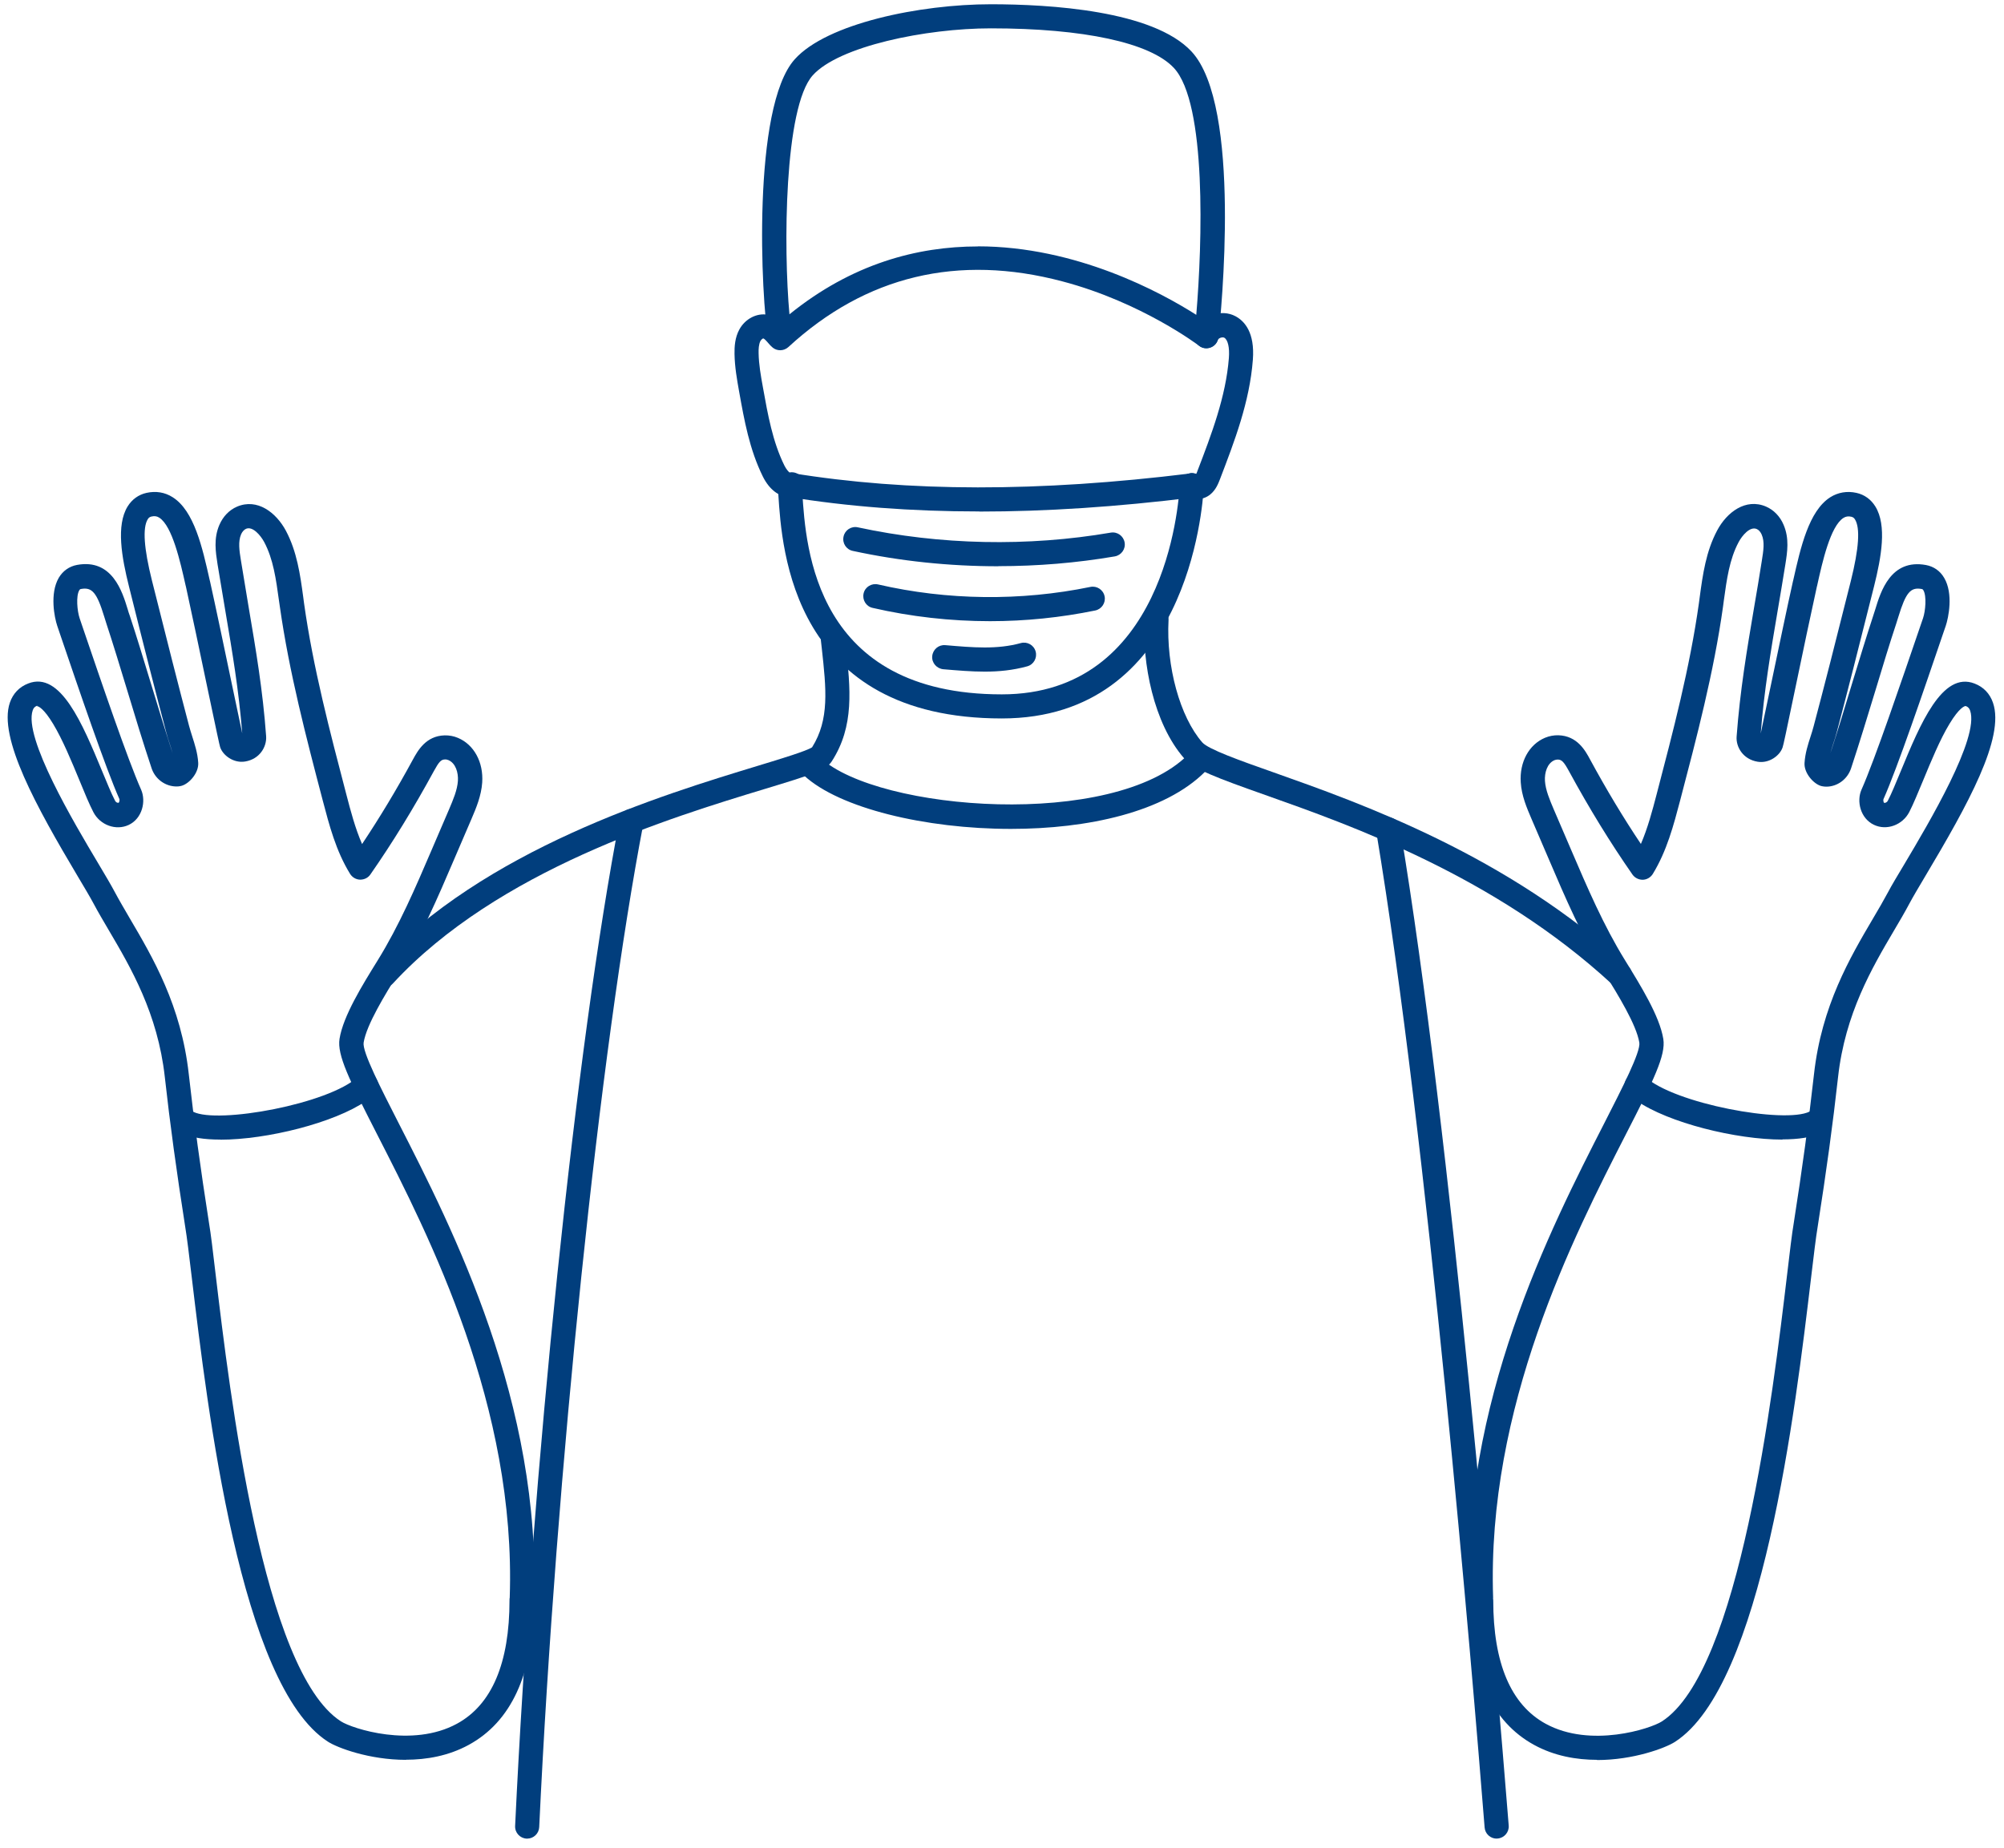
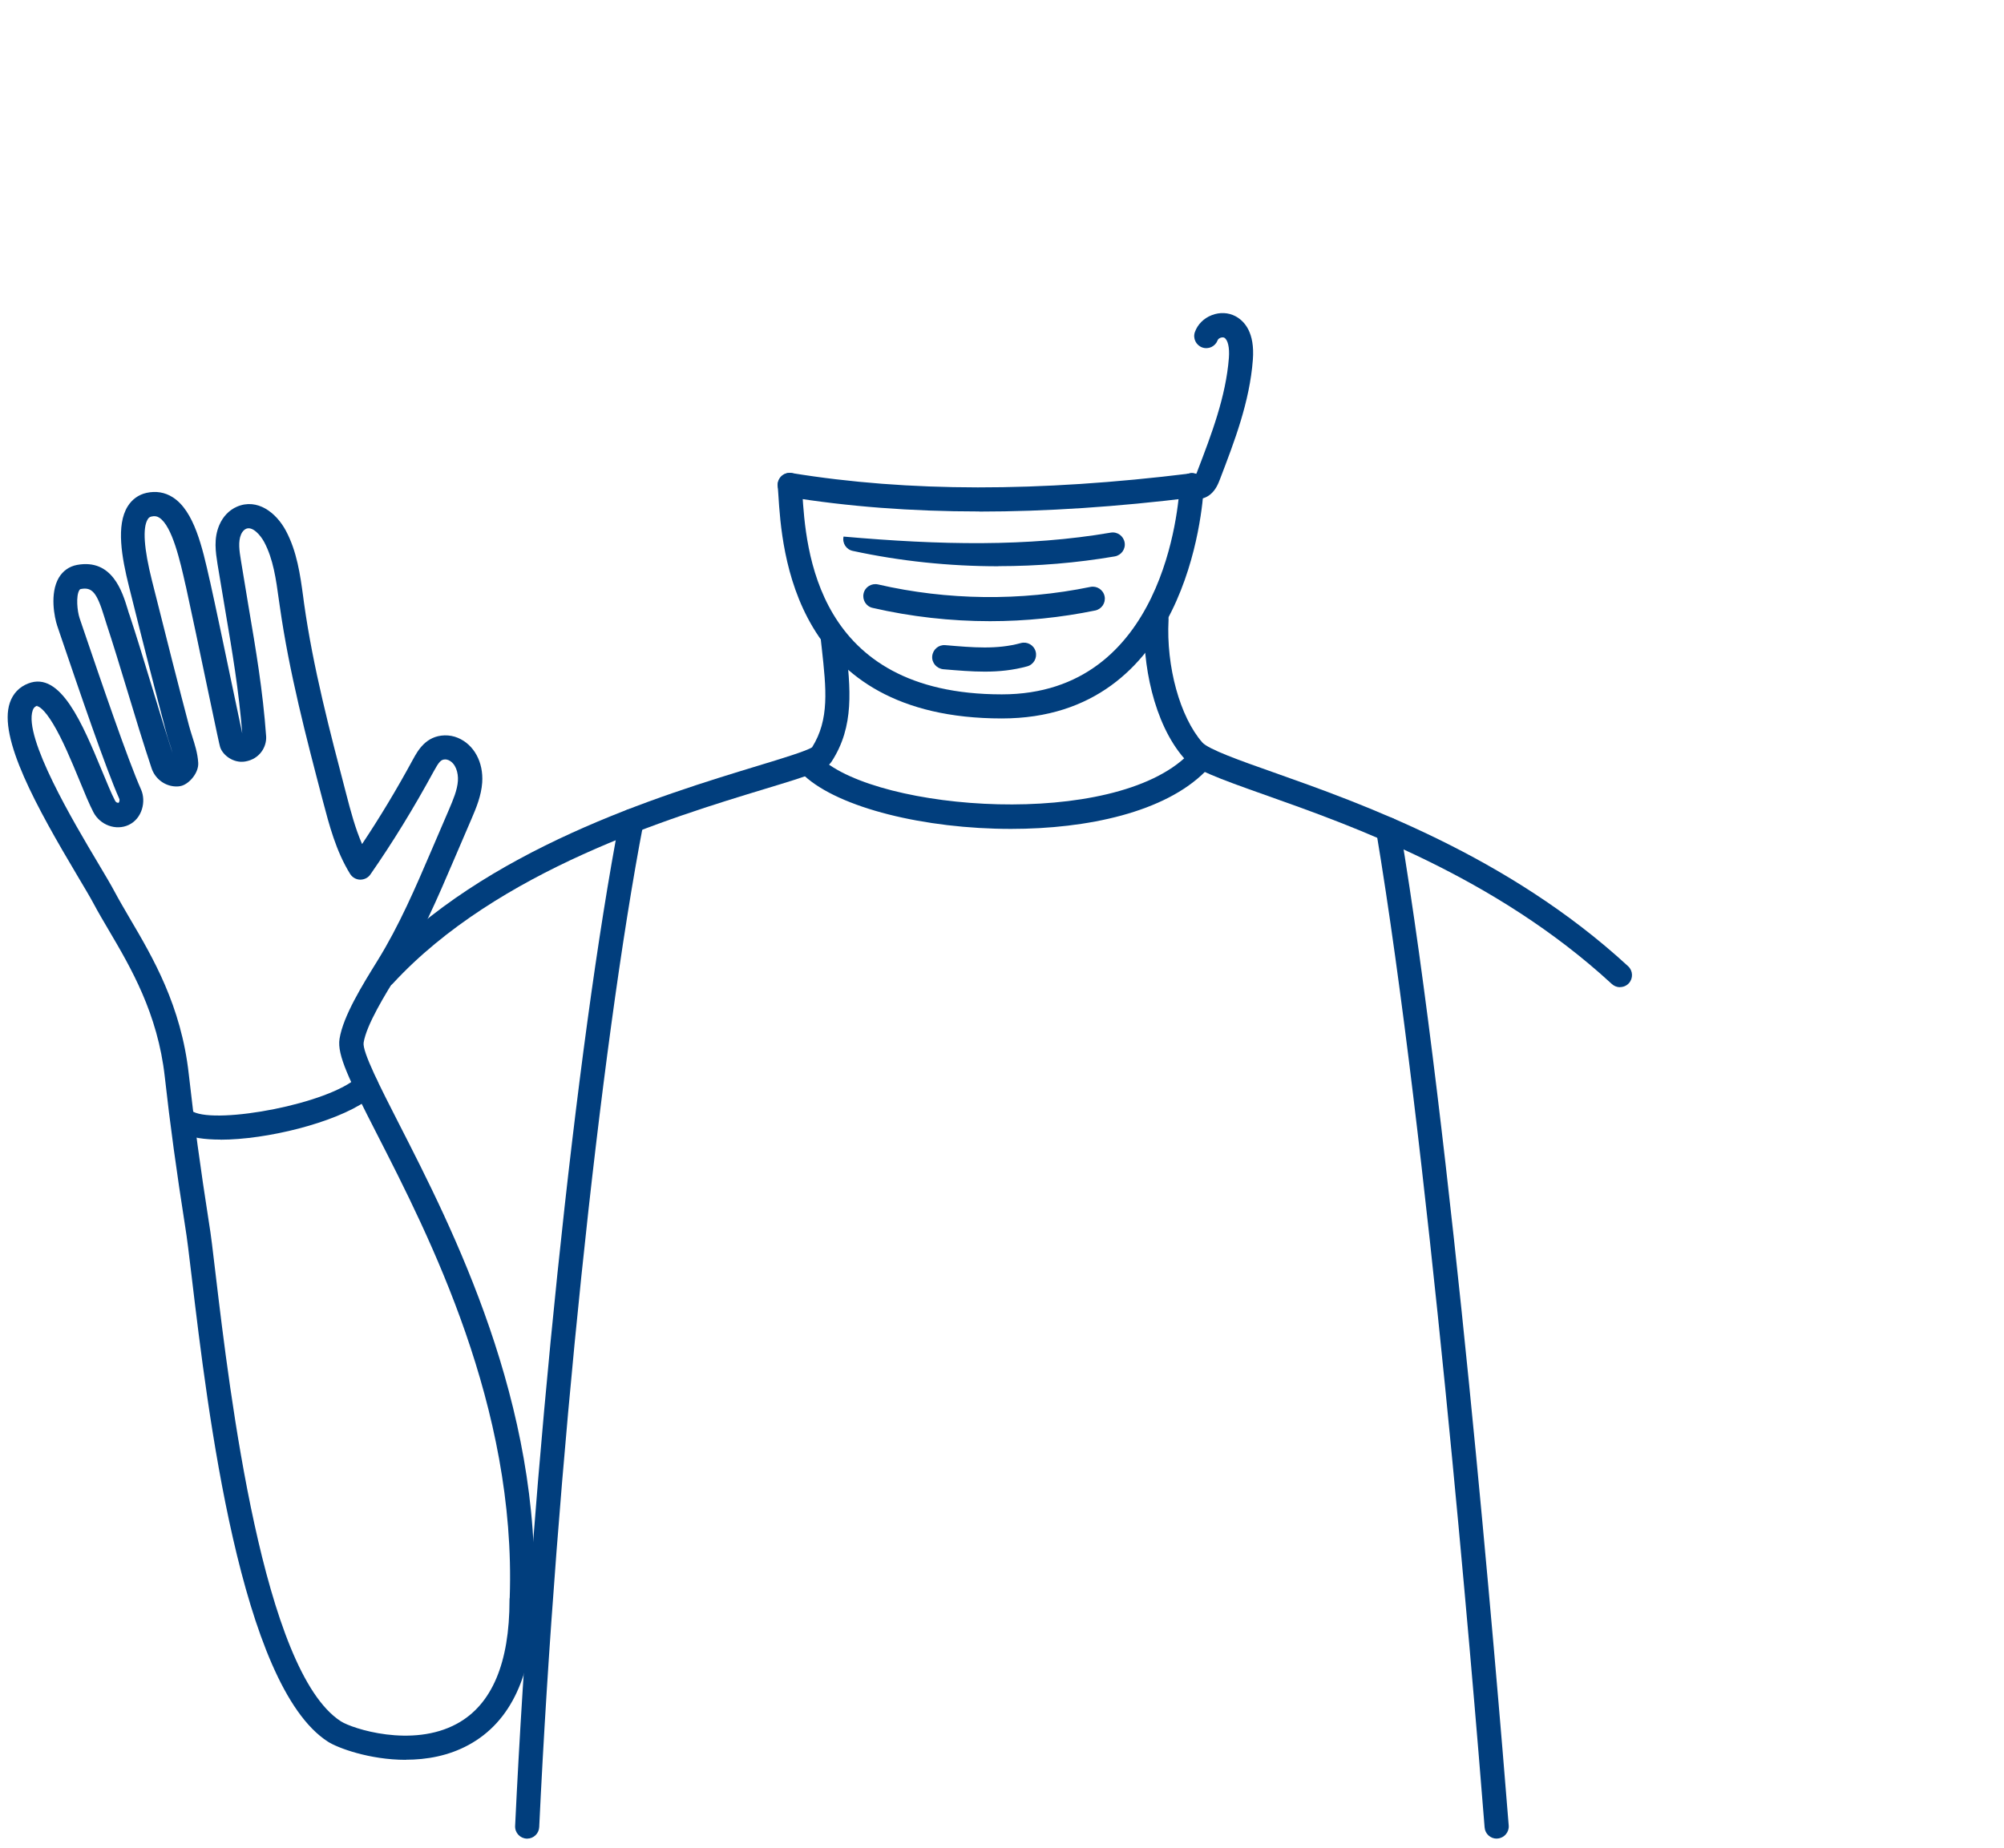
<svg xmlns="http://www.w3.org/2000/svg" width="193" height="178" viewBox="0 0 193 178" fill="none">
  <path d="M96.49 69.21C76.32 69.21 75.3 52.98 74.96 47.64C74.94 47.32 74.92 47.04 74.9 46.81C74.85 46.17 75.32 45.61 75.96 45.56C76.6 45.5 77.16 45.98 77.21 46.62C77.23 46.87 77.25 47.16 77.27 47.5C77.61 52.8 78.49 66.89 96.48 66.89C112.13 66.89 113.51 48.77 113.62 46.7C113.65 46.06 114.2 45.57 114.84 45.6C115.48 45.63 115.97 46.18 115.94 46.82C115.82 49.11 114.27 69.21 96.48 69.21H96.49Z" fill="#013E7D" />
-   <path d="M76.01 47.87C75.03 47.87 74.09 47.16 73.47 45.91C72.18 43.3 71.68 40.49 71.19 37.76C70.98 36.58 70.76 35.36 70.74 34.09C70.73 33.41 70.77 32.53 71.21 31.73C71.77 30.71 72.89 30.13 73.93 30.32C74.89 30.49 75.49 31.21 75.85 31.64C76.26 32.13 76.2 32.87 75.7 33.28C75.21 33.69 74.48 33.63 74.06 33.13C73.78 32.8 73.6 32.62 73.51 32.6C73.47 32.6 73.33 32.69 73.24 32.84C73.07 33.16 73.05 33.64 73.06 34.03C73.08 35.11 73.27 36.19 73.48 37.34C73.94 39.91 74.41 42.56 75.55 44.86C75.74 45.23 75.94 45.44 76.03 45.51C76.63 45.4 77.21 45.76 77.37 46.35C77.54 46.97 77.17 47.61 76.55 47.77C76.37 47.82 76.19 47.84 76.01 47.84V47.87Z" fill="#013E7D" />
  <path d="M115.27 48.11C115.2 48.11 115.13 48.11 115.06 48.1C114.58 48.05 114.16 47.82 113.88 47.46C113.48 46.96 113.56 46.23 114.06 45.83C114.4 45.56 114.83 45.51 115.21 45.65C115.26 45.55 115.3 45.43 115.33 45.35C116.67 41.85 118.06 38.22 118.35 34.49C118.43 33.47 118.25 32.72 117.9 32.53C117.82 32.49 117.68 32.49 117.54 32.54C117.41 32.59 117.3 32.68 117.27 32.77C117.05 33.37 116.39 33.69 115.78 33.47C115.18 33.25 114.86 32.59 115.08 31.98C115.34 31.25 115.93 30.66 116.7 30.36C117.47 30.06 118.3 30.1 118.98 30.46C119.86 30.93 120.86 32.03 120.66 34.65C120.35 38.73 118.89 42.51 117.49 46.17C117.33 46.58 117.1 47.19 116.55 47.64C116.19 47.93 115.73 48.09 115.27 48.09V48.11Z" fill="#013E7D" />
  <path d="M156.02 95.1C155.74 95.1 155.46 95 155.23 94.79C143.96 84.4 130.11 79.51 121.84 76.58C117.24 74.95 114.98 74.12 114.04 73.05C111.09 69.67 109.99 63.86 110.22 59.59C110.25 58.95 110.81 58.46 111.44 58.49C112.08 58.52 112.57 59.07 112.54 59.71C112.3 64.2 113.64 69.06 115.79 71.52C116.37 72.18 119.4 73.26 122.61 74.39C131.05 77.38 145.18 82.37 156.8 93.08C157.27 93.51 157.3 94.25 156.87 94.72C156.64 94.97 156.33 95.09 156.02 95.09V95.1Z" fill="#013E7D" />
-   <path d="M153.81 169.53C151.82 169.53 149.7 169.16 147.76 168.1C143.67 165.87 141.56 161.29 141.49 154.49C141.49 154.46 141.49 154.43 141.49 154.4C140.69 135.23 149.34 118.31 154.5 108.21C156.23 104.82 158.02 101.32 157.88 100.44C157.6 98.71 155.82 95.83 154.52 93.73C152.36 90.23 150.74 86.46 149.18 82.81L147.48 78.85C147.04 77.82 146.54 76.66 146.46 75.37C146.33 73.41 147.25 71.72 148.8 71.07C149.21 70.9 149.65 70.82 150.08 70.83C151.9 70.88 152.68 72.31 153.14 73.17C154.72 76.08 156.33 78.76 158.03 81.3C158.69 79.77 159.13 78.11 159.55 76.5C161.12 70.5 162.75 64.3 163.62 58.09L163.7 57.49C163.99 55.34 164.3 53.12 165.37 51.11C166.3 49.35 168.12 47.96 170.08 48.8C170.82 49.12 171.43 49.74 171.77 50.55C172.34 51.87 172.13 53.18 171.95 54.33C171.7 55.89 171.45 57.38 171.2 58.84C170.53 62.78 169.9 66.51 169.57 70.66C169.78 69.69 170.2 67.7 170.6 65.76C171.3 62.43 172.16 58.28 172.67 56.02L172.71 55.86C173.41 52.75 174.2 49.22 176.27 47.9C177.02 47.43 177.89 47.28 178.79 47.48C179.56 47.65 180.19 48.11 180.61 48.79C181.74 50.62 181.18 53.69 180.49 56.46C179.05 62.22 177.85 66.93 176.9 70.51C176.8 70.9 176.68 71.27 176.56 71.63C176.46 71.95 176.36 72.26 176.28 72.56C177.01 70.34 177.71 68.01 178.4 65.74C179.11 63.41 179.78 61.22 180.41 59.3C180.47 59.11 180.53 58.92 180.6 58.71C181.12 57 182.09 53.81 185.48 54.43C186.24 54.57 186.85 55 187.24 55.67C188.14 57.2 187.65 59.52 187.39 60.29L187.17 60.93C185.29 66.45 182.72 74.01 181.39 76.99C181.36 77.08 181.39 77.3 181.46 77.34C181.5 77.36 181.7 77.34 181.81 77.14C182.17 76.45 182.6 75.39 183.07 74.26C184.93 69.75 187.05 64.63 190.17 65.85C191.03 66.18 191.64 66.82 191.94 67.7C193.1 71.07 189.52 77.52 185.42 84.4C184.77 85.49 184.21 86.44 183.88 87.06C183.44 87.89 182.93 88.76 182.39 89.67C180.3 93.22 177.7 97.64 177.02 103.75C176.52 108.27 175.89 112.86 175.05 118.21C174.89 119.16 174.68 120.9 174.42 123.09C172.9 135.84 169.74 162.38 161.31 167.8C160.4 168.39 157.31 169.55 153.81 169.55V169.53ZM143.79 153.92C143.8 153.99 143.81 154.07 143.81 154.15C143.81 160.22 145.51 164.23 148.87 166.06C153.19 168.42 158.97 166.53 160.05 165.83C167.56 161 170.75 134.23 172.11 122.8C172.37 120.58 172.58 118.82 172.75 117.83C173.58 112.53 174.2 107.97 174.7 103.49C175.43 96.89 178.18 92.23 180.38 88.49C180.91 87.6 181.4 86.75 181.82 85.97C182.17 85.3 182.75 84.34 183.42 83.22C185.76 79.28 190.64 71.09 189.74 68.46C189.66 68.23 189.54 68.1 189.33 68.02C189.23 67.98 188.69 68.17 187.75 69.73C186.84 71.23 185.98 73.32 185.22 75.16C184.71 76.38 184.28 77.44 183.88 78.22C183.23 79.48 181.7 80.04 180.48 79.46C179.16 78.84 178.78 77.17 179.28 76.06C180.56 73.18 183.11 65.67 184.98 60.2L185.2 59.56C185.44 58.86 185.56 57.42 185.24 56.87C185.18 56.77 185.14 56.75 185.07 56.74C183.99 56.54 183.54 57.1 182.83 59.41C182.76 59.64 182.69 59.85 182.63 60.05C182 61.94 181.34 64.12 180.64 66.44C179.87 68.96 179.08 71.57 178.27 74.02C177.95 74.98 177.11 75.67 176.12 75.77C175.84 75.8 175.58 75.77 175.36 75.71C174.6 75.47 173.73 74.43 173.79 73.5C173.85 72.55 174.12 71.73 174.37 70.95C174.48 70.62 174.58 70.29 174.67 69.95C175.62 66.38 176.82 61.68 178.25 55.96C179.03 52.84 179.16 50.86 178.65 50.04C178.56 49.89 178.46 49.82 178.3 49.78C178 49.71 177.77 49.75 177.54 49.89C176.28 50.69 175.51 54.12 175.01 56.39L174.97 56.55C174.47 58.8 173.6 62.94 172.91 66.26C172 70.63 171.76 71.76 171.68 71.99C171.42 72.79 170.38 73.56 169.28 73.38C167.86 73.15 167.17 71.95 167.25 70.94C167.58 66.51 168.24 62.6 168.94 58.47C169.19 57.02 169.44 55.54 169.68 54C169.83 53.06 169.97 52.19 169.66 51.49C169.55 51.24 169.38 51.04 169.18 50.96C168.54 50.69 167.79 51.57 167.44 52.23C166.56 53.88 166.3 55.8 166.02 57.83L165.94 58.44C165.05 64.79 163.4 71.05 161.81 77.11C161.18 79.5 160.53 81.98 159.17 84.2C158.96 84.53 158.6 84.74 158.21 84.75C157.81 84.75 157.45 84.57 157.22 84.25C155.07 81.16 153.07 77.9 151.11 74.3C150.62 73.4 150.41 73.18 150.03 73.17C149.92 73.17 149.81 73.19 149.71 73.23C149 73.53 148.74 74.45 148.79 75.23C148.85 76.12 149.25 77.05 149.63 77.95L151.33 81.91C152.86 85.48 154.44 89.17 156.5 92.5C157.99 94.92 159.84 97.89 160.19 100.09C160.44 101.65 159.27 104.04 156.58 109.28C151.55 119.11 143.16 135.53 143.8 153.94L143.79 153.92Z" fill="#013E7D" />
-   <path d="M75.14 33.74C75.02 33.74 74.89 33.72 74.77 33.68C74.37 33.54 74.07 33.2 74 32.78C73.29 28.77 72.4 10.32 76.54 5.71C79.63 2.26 88.58 0.41 95.43 0.41C101.06 0.41 111.06 1 114.75 4.96C119.62 10.18 117.59 30.25 117.34 32.52C117.29 32.94 117.03 33.3 116.64 33.46C116.25 33.63 115.81 33.57 115.48 33.31C115.43 33.27 109.95 29.12 102.33 27.11C92.27 24.44 83.38 26.57 75.93 33.43C75.71 33.63 75.43 33.74 75.14 33.74ZM94.17 23.73C103.66 23.73 111.82 28.17 115.21 30.33C115.79 23.44 116.22 9.94 113.05 6.54C110.79 4.12 104.37 2.73 95.43 2.73C89.14 2.73 80.78 4.46 78.27 7.26C75.51 10.34 75.45 23.95 76.03 30.28C82.05 25.4 88.36 23.74 94.17 23.74V23.73Z" fill="#013E7D" />
  <path d="M144.14 177.12C143.54 177.12 143.03 176.66 142.98 176.05C141.79 161.05 137.5 109.79 132.54 80.09C132.43 79.46 132.86 78.86 133.49 78.75C134.13 78.64 134.72 79.07 134.83 79.7C139.81 109.5 144.1 160.84 145.3 175.86C145.35 176.5 144.87 177.06 144.23 177.11C144.2 177.11 144.17 177.11 144.14 177.11V177.12Z" fill="#013E7D" />
  <path d="M37.01 95.1C36.73 95.1 36.45 95 36.22 94.79C35.75 94.35 35.72 93.62 36.15 93.15C46.65 81.77 63.77 76.58 72.96 73.78C75.27 73.08 77.66 72.35 78.21 71.99C79.89 69.31 79.58 66.41 79.14 62.42L79.06 61.71C78.99 61.07 79.45 60.5 80.09 60.43C80.71 60.36 81.3 60.82 81.37 61.46L81.45 62.17C81.91 66.35 82.3 69.95 80.1 73.35C79.57 74.18 78.22 74.62 73.63 76.01C64.65 78.74 47.92 83.82 37.85 94.73C37.62 94.98 37.31 95.1 37 95.1H37.01Z" fill="#013E7D" />
-   <path d="M171.67 109.78C167.2 109.78 160.69 108.17 157.62 106.04C157.45 106.04 157.27 106 157.1 105.91C156.97 105.84 156.36 105.48 156.46 104.65C156.44 104.39 156.51 104.12 156.67 103.89C157 103.42 157.64 103.26 158.15 103.53C158.2 103.55 158.3 103.61 158.41 103.71C161.21 106.33 171.9 108.28 174.28 107.08C174.85 106.79 175.55 107.02 175.84 107.59C176.13 108.16 175.9 108.86 175.33 109.15C174.49 109.57 173.2 109.76 171.67 109.76V109.78Z" fill="#013E7D" />
  <path d="M39.08 169.53C35.57 169.53 32.49 168.37 31.58 167.78C23.15 162.36 19.99 135.82 18.47 123.07C18.21 120.88 18 119.15 17.84 118.2C17 112.84 16.37 108.25 15.87 103.73C15.19 97.63 12.59 93.2 10.5 89.65C9.96 88.73 9.45 87.87 9.01 87.04C8.68 86.42 8.12 85.48 7.47 84.39C3.54 77.78 -0.2 71.05 0.95 67.69C1.25 66.81 1.86 66.17 2.72 65.84C5.83 64.62 7.95 69.74 9.82 74.25C10.29 75.38 10.72 76.44 11.08 77.13C11.19 77.35 11.4 77.35 11.43 77.33C11.49 77.28 11.53 77.07 11.5 76.98C10.18 74.01 7.62 66.49 5.75 60.99L5.51 60.28C5.25 59.51 4.77 57.19 5.66 55.66C6.06 54.99 6.67 54.56 7.42 54.42C10.8 53.8 11.78 56.99 12.3 58.7C12.36 58.91 12.42 59.11 12.49 59.29C13.13 61.21 13.79 63.4 14.5 65.73C15.19 67.99 15.9 70.33 16.62 72.55C16.54 72.25 16.44 71.95 16.34 71.63C16.22 71.27 16.1 70.9 16 70.51C15.04 66.9 13.84 62.19 12.42 56.49C11.72 53.69 11.17 50.61 12.29 48.79C12.71 48.11 13.34 47.65 14.11 47.48C15.01 47.28 15.88 47.42 16.63 47.9C18.7 49.21 19.49 52.74 20.19 55.86L20.23 56.02C20.74 58.3 21.61 62.46 22.31 65.81C22.71 67.71 23.12 69.67 23.33 70.65C23 66.5 22.37 62.78 21.7 58.84C21.45 57.38 21.2 55.89 20.95 54.35C20.77 53.18 20.56 51.88 21.13 50.56C21.48 49.75 22.08 49.13 22.82 48.81C24.78 47.97 26.59 49.37 27.53 51.12C28.6 53.13 28.91 55.35 29.2 57.49L29.28 58.1C30.15 64.31 31.78 70.51 33.35 76.51C33.77 78.13 34.21 79.79 34.87 81.31C36.57 78.76 38.18 76.09 39.76 73.18C40.23 72.32 41.01 70.89 42.82 70.84C43.26 70.83 43.7 70.91 44.1 71.08C45.65 71.73 46.57 73.42 46.44 75.38C46.35 76.67 45.86 77.83 45.42 78.86L43.72 82.82C42.16 86.47 40.54 90.24 38.39 93.71C37.07 95.84 35.3 98.71 35.02 100.44C34.88 101.32 36.67 104.82 38.4 108.21C43.57 118.32 52.21 135.23 51.41 154.4C51.41 154.43 51.41 154.46 51.41 154.49C51.34 161.28 49.23 165.86 45.14 168.09C43.2 169.15 41.08 169.52 39.09 169.52L39.08 169.53ZM3.59 67.99C3.59 67.99 3.57 67.99 3.56 67.99C3.34 68.08 3.23 68.2 3.15 68.43C2.25 71.06 7.12 79.25 9.47 83.19C10.14 84.31 10.71 85.28 11.06 85.94C11.48 86.73 11.98 87.57 12.5 88.47C14.7 92.21 17.45 96.87 18.18 103.47C18.68 107.95 19.3 112.51 20.13 117.82C20.3 118.81 20.51 120.56 20.77 122.79C22.13 134.22 25.32 160.99 32.83 165.82C33.91 166.52 39.69 168.41 44.01 166.05C47.37 164.22 49.07 160.21 49.07 154.14C49.07 154.06 49.07 153.98 49.09 153.91C49.73 135.5 41.34 119.09 36.31 109.26C33.63 104.01 32.45 101.63 32.7 100.07C33.05 97.88 34.89 94.91 36.37 92.52C38.45 89.16 40.03 85.47 41.56 81.9L43.26 77.94C43.64 77.04 44.04 76.12 44.1 75.22C44.15 74.44 43.89 73.52 43.18 73.22C43.07 73.18 42.96 73.15 42.86 73.16C42.48 73.16 42.27 73.39 41.78 74.29C39.82 77.89 37.82 81.15 35.67 84.24C35.45 84.56 35.09 84.74 34.68 84.74C34.29 84.73 33.93 84.52 33.72 84.19C32.35 81.97 31.71 79.49 31.08 77.1C29.49 71.04 27.85 64.77 26.95 58.43L26.86 57.81C26.58 55.78 26.32 53.86 25.44 52.21C25.1 51.58 24.34 50.67 23.7 50.94C23.51 51.02 23.33 51.22 23.22 51.47C22.92 52.17 23.05 53.05 23.2 53.97C23.45 55.52 23.7 57 23.94 58.45C24.64 62.58 25.31 66.49 25.63 70.92C25.7 71.93 25.02 73.13 23.6 73.36C22.5 73.54 21.46 72.77 21.2 71.97C21.13 71.74 20.89 70.62 19.98 66.29C19.28 62.95 18.41 58.79 17.91 56.53L17.87 56.37C17.36 54.1 16.59 50.67 15.34 49.87C15.11 49.72 14.88 49.69 14.58 49.76C14.42 49.8 14.32 49.87 14.23 50.02C13.72 50.84 13.86 52.83 14.63 55.91C16.06 61.63 17.26 66.33 18.21 69.93C18.3 70.27 18.41 70.61 18.51 70.93C18.76 71.72 19.03 72.53 19.09 73.48C19.15 74.42 18.28 75.45 17.52 75.69C17.29 75.76 17.04 75.78 16.75 75.75C15.77 75.65 14.92 74.97 14.6 74.01C13.78 71.55 12.99 68.95 12.23 66.43C11.53 64.12 10.86 61.93 10.24 60.05C10.17 59.85 10.11 59.63 10.04 59.41C9.33 57.09 8.87 56.54 7.8 56.74C7.73 56.75 7.69 56.77 7.63 56.87C7.31 57.42 7.43 58.85 7.67 59.56L7.91 60.27C9.77 65.73 12.31 73.2 13.59 76.07C14.08 77.18 13.71 78.85 12.39 79.47C11.17 80.04 9.64 79.49 8.99 78.23C8.59 77.45 8.15 76.4 7.65 75.17C6.89 73.33 6.03 71.25 5.12 69.74C4.25 68.29 3.72 68.03 3.57 68.03L3.59 67.99Z" fill="#013E7D" />
  <path d="M21.22 109.78C19.69 109.78 18.39 109.59 17.56 109.17C16.99 108.88 16.76 108.18 17.05 107.61C17.34 107.04 18.04 106.81 18.61 107.1C20.99 108.3 31.68 106.35 34.48 103.73C34.59 103.63 34.69 103.57 34.74 103.55C35.25 103.28 35.89 103.44 36.22 103.91C36.38 104.14 36.45 104.41 36.43 104.67C36.52 105.5 35.92 105.86 35.79 105.92C35.62 106.01 35.45 106.05 35.27 106.05C32.2 108.17 25.7 109.79 21.22 109.79V109.78Z" fill="#013E7D" />
  <path d="M50.78 177.12C50.78 177.12 50.74 177.12 50.72 177.12C50.08 177.09 49.58 176.55 49.61 175.9C51.24 141.55 55.48 100.74 59.69 78.86C59.81 78.23 60.42 77.82 61.05 77.94C61.68 78.06 62.09 78.67 61.97 79.3C57.78 101.08 53.55 141.75 51.93 176.01C51.9 176.63 51.39 177.12 50.77 177.12H50.78Z" fill="#013E7D" />
  <path d="M97.36 79.85C89.09 79.85 80.83 77.84 77.45 74.72C76.98 74.28 76.95 73.55 77.38 73.08C77.81 72.61 78.55 72.58 79.02 73.01C84.6 78.16 107.24 79.88 114.42 72.7C114.87 72.25 115.61 72.25 116.06 72.7C116.51 73.15 116.51 73.89 116.06 74.34C112.17 78.23 104.76 79.85 97.36 79.85Z" fill="#013E7D" />
  <path d="M94.31 49.27C87.76 49.27 81.64 48.8 75.87 47.86C75.24 47.76 74.81 47.16 74.91 46.53C75.01 45.9 75.6 45.47 76.24 45.57C87.46 47.4 100.02 47.41 114.64 45.61C115.27 45.53 115.86 45.98 115.94 46.62C116.02 47.26 115.57 47.84 114.93 47.92C107.58 48.83 100.74 49.28 94.32 49.28L94.31 49.27Z" fill="#013E7D" />
-   <path d="M96.15 54.55C91.43 54.55 86.7 54.06 82.13 53.07C81.5 52.94 81.1 52.32 81.24 51.69C81.37 51.06 81.99 50.66 82.62 50.8C90.55 52.51 98.98 52.68 106.97 51.31C107.61 51.2 108.2 51.63 108.31 52.26C108.42 52.89 107.99 53.49 107.36 53.6C103.68 54.23 99.92 54.54 96.15 54.54V54.55Z" fill="#013E7D" />
+   <path d="M96.15 54.55C91.43 54.55 86.7 54.06 82.13 53.07C81.5 52.94 81.1 52.32 81.24 51.69C90.55 52.51 98.98 52.68 106.97 51.31C107.61 51.2 108.2 51.63 108.31 52.26C108.42 52.89 107.99 53.49 107.36 53.6C103.68 54.23 99.92 54.54 96.15 54.54V54.55Z" fill="#013E7D" />
  <path d="M95.35 59.84C91.54 59.84 87.73 59.41 84.04 58.56C83.41 58.42 83.03 57.79 83.17 57.17C83.31 56.54 83.94 56.16 84.56 56.3C91.23 57.84 98.3 57.92 105.01 56.54C105.63 56.41 106.25 56.81 106.38 57.44C106.51 58.07 106.1 58.68 105.48 58.81C102.16 59.49 98.76 59.84 95.35 59.84Z" fill="#013E7D" />
  <path d="M94.84 64.7C93.56 64.7 92.25 64.59 90.85 64.47C90.21 64.41 89.72 63.85 89.78 63.21C89.84 62.57 90.39 62.1 91.02 62.15H91.05C93.72 62.38 96.02 62.58 98.31 61.95C98.93 61.78 99.57 62.14 99.74 62.76C99.91 63.38 99.55 64.02 98.93 64.19C97.54 64.57 96.21 64.7 94.84 64.7Z" fill="#013E7D" />
</svg>